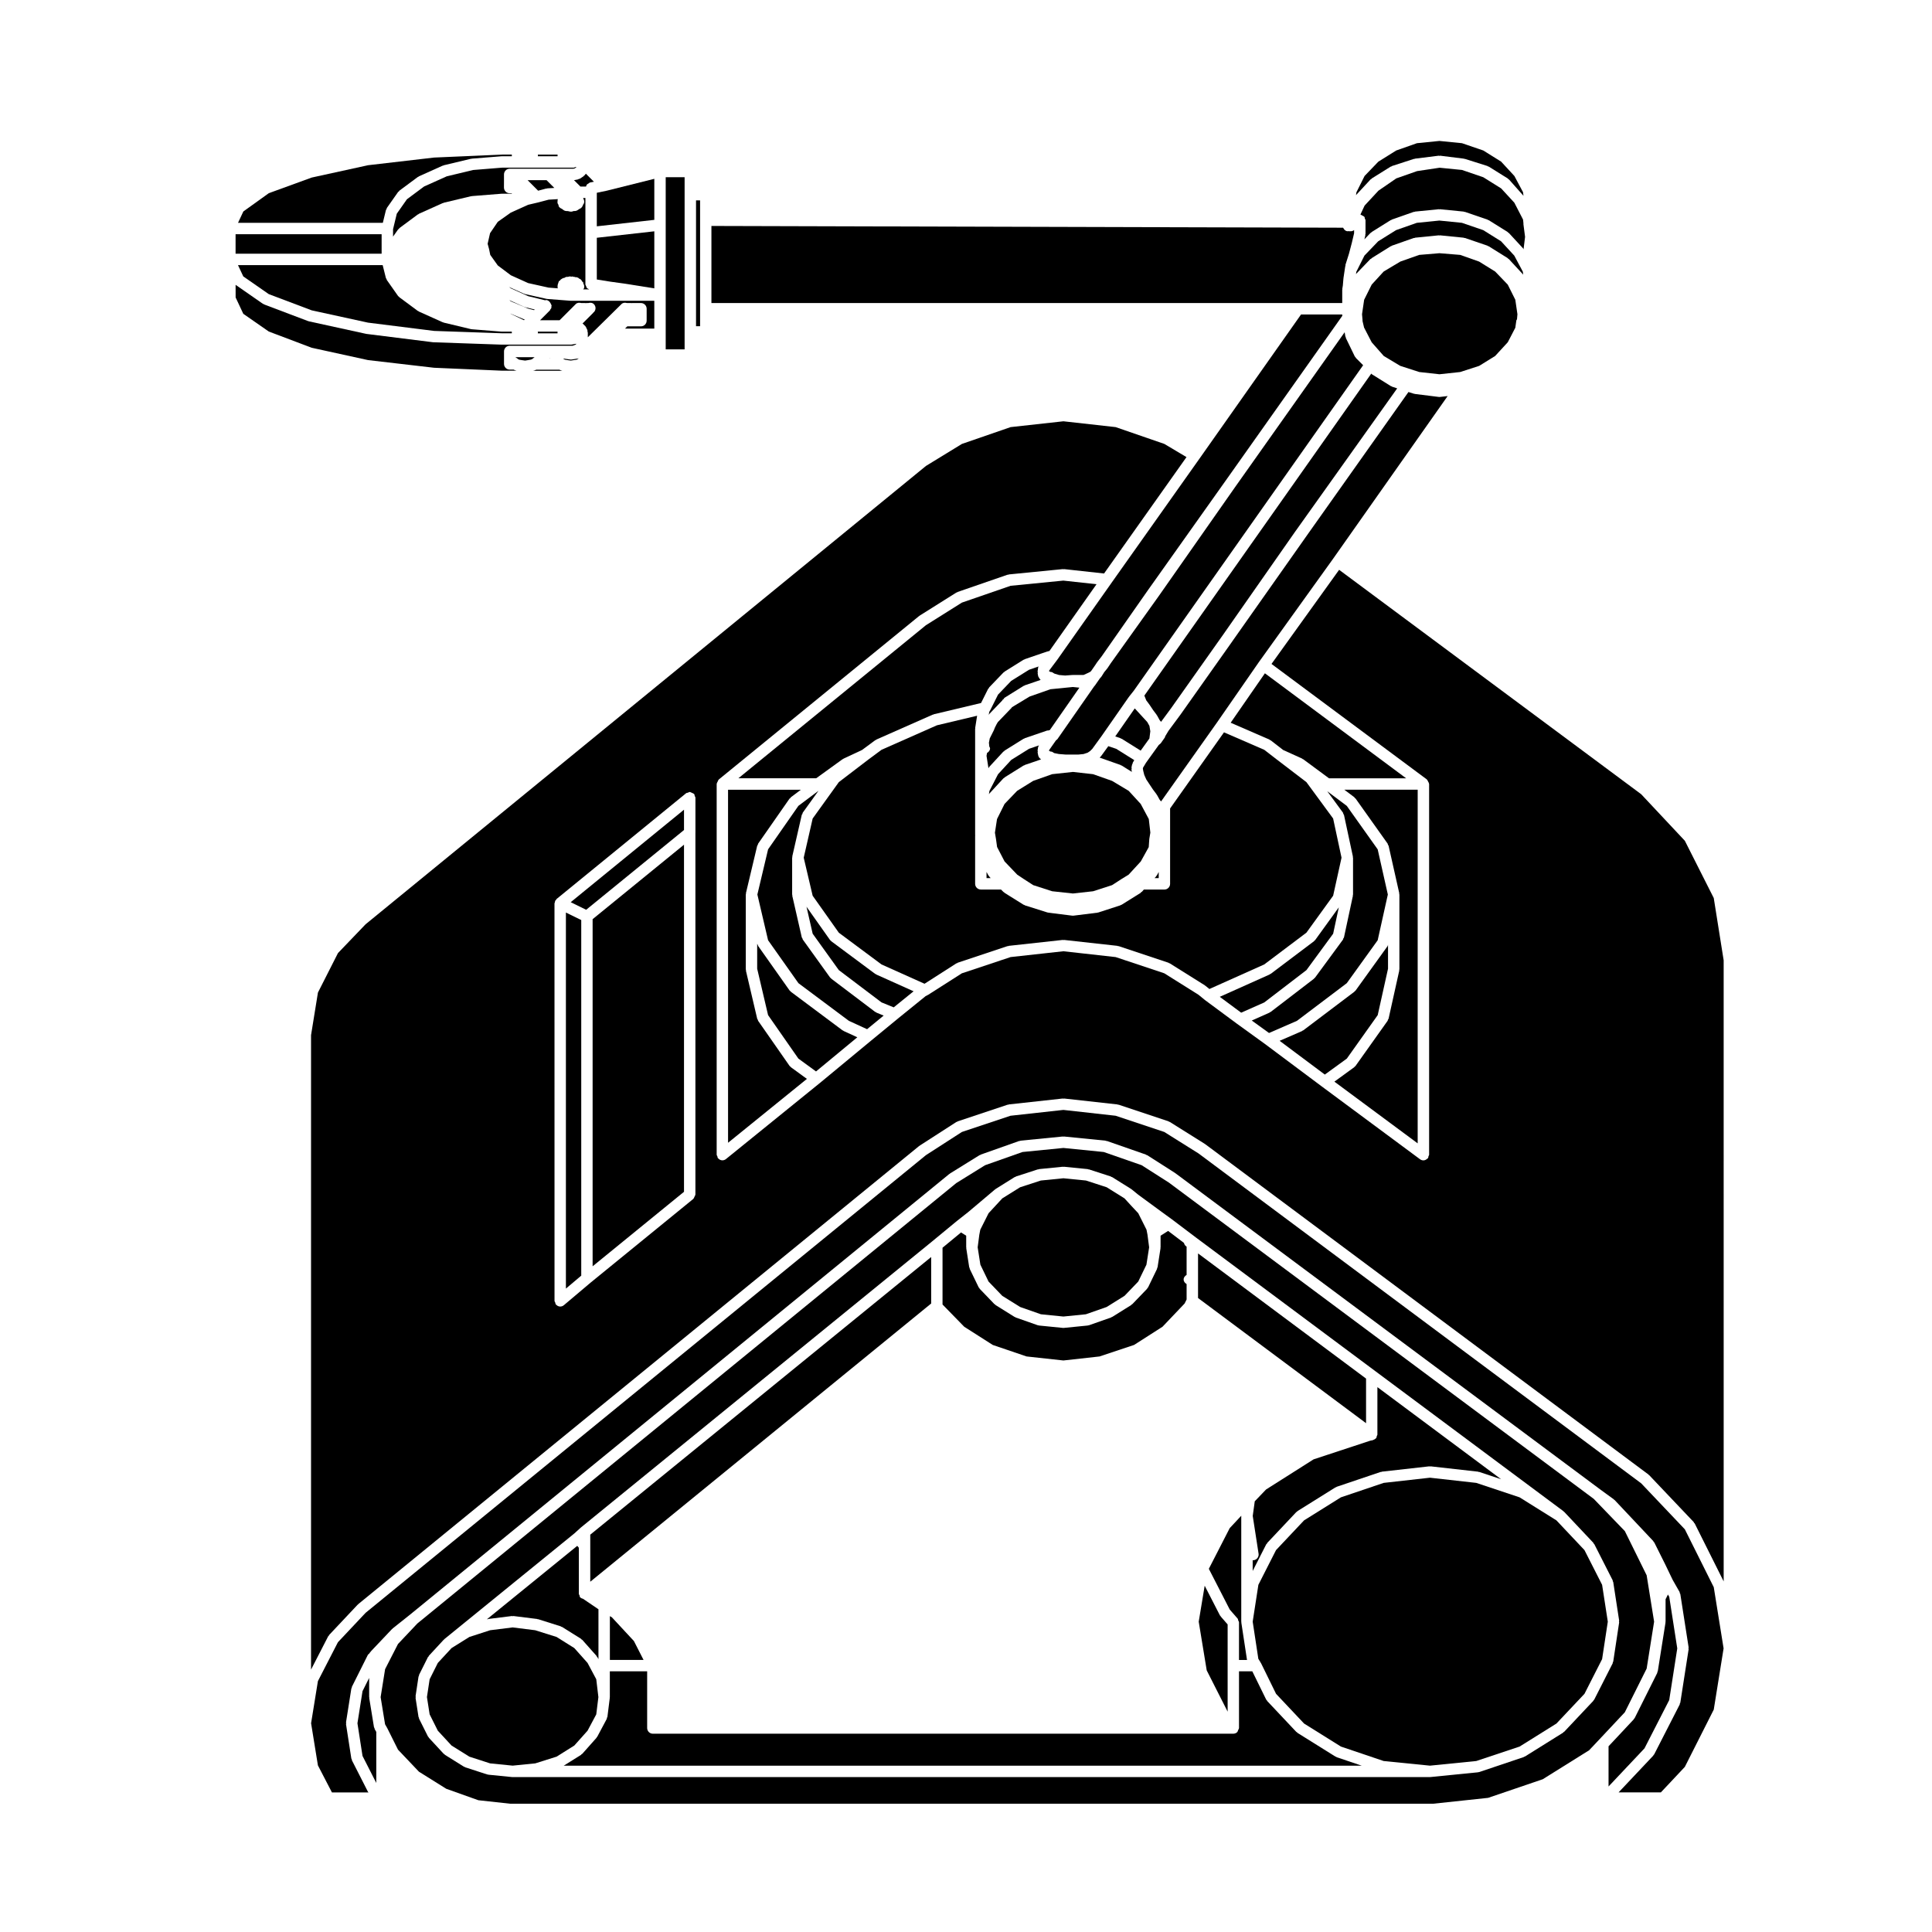
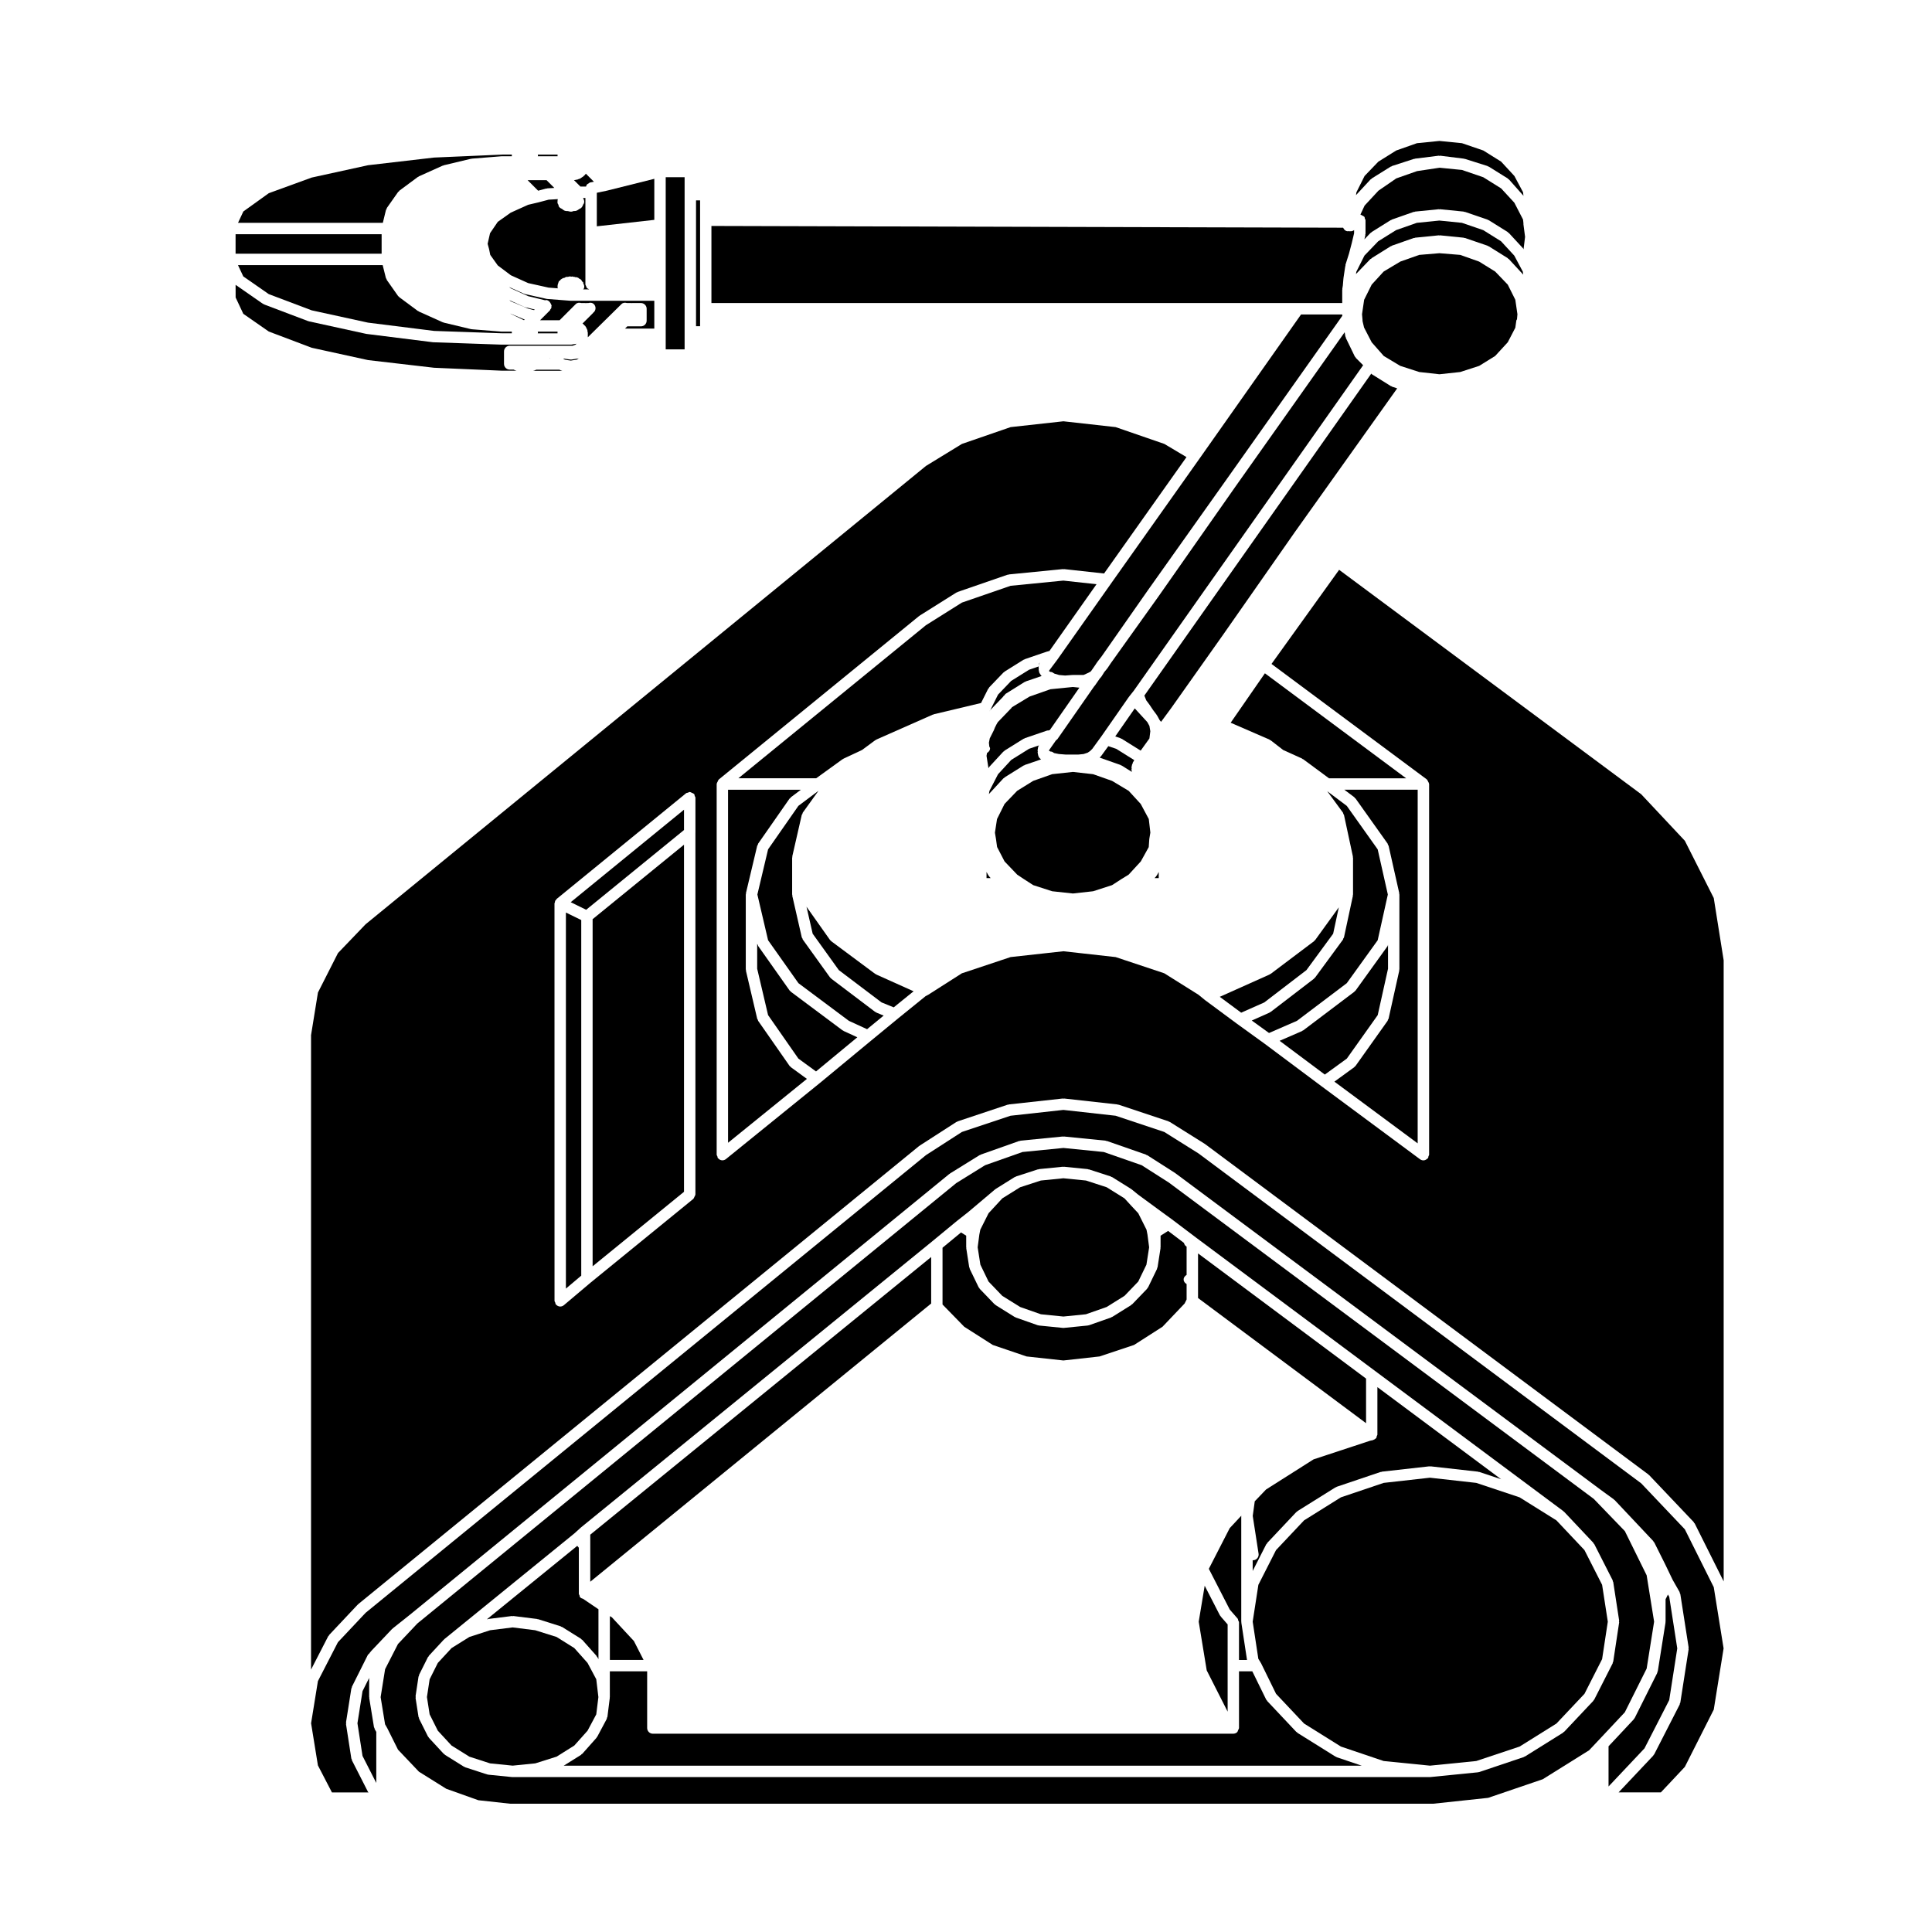
<svg xmlns="http://www.w3.org/2000/svg" fill="#000000" width="800px" height="800px" version="1.1" viewBox="144 144 512 512">
  <g>
    <path d="m428.33 348.57-5.492 0.594-5.023 1.773-4.262 2.644-3.336 3.473-1.996 4.004-0.555 3.613 0.277 1.652c0.004 0.012-0.004 0.016-0.004 0.023 0 0.012 0.012 0.016 0.012 0.023l0.289 2.098 1.98 3.82 3.359 3.512 1.727 1.152h0.004l2.508 1.621 5.019 1.621 5.5 0.594 5.352-0.594 5.019-1.621 2.508-1.621c0.004-0.004 0.016 0 0.02-0.004 0.004-0.004 0.004-0.012 0.012-0.016l1.863-1.148 3.211-3.492 2.106-3.797 0.137-2.019c0-0.039 0.02-0.07 0.023-0.105 0.004-0.016-0.016-0.031-0.012-0.039l0.281-1.684-0.414-3.594-2.141-3.996-3.184-3.473-4.414-2.644-5.027-1.773z" />
    <path d="m435.85 344.31c-0.031 0.047-0.082 0.059-0.109 0.102-0.016 0.02-0.012 0.051-0.023 0.07h-0.012c0 0.004 0 0.012-0.004 0.016l-0.281 0.281 5.543 1.949c0.059 0.02 0.082 0.09 0.125 0.117 0.059 0.023 0.117-0.004 0.172 0.031l2.691 1.684-0.105-0.629c-0.016-0.102 0.066-0.172 0.066-0.273 0-0.098-0.074-0.172-0.055-0.273l0.156-0.785c0.02-0.09 0.109-0.133 0.141-0.215 0.035-0.09-0.012-0.18 0.039-0.266l0.383-0.641-0.082-0.102-4.695-2.934-2.086-0.699z" />
-     <path d="m397.45 399.3c0.059-0.035 0.125-0.004 0.191-0.035 0.059-0.031 0.082-0.105 0.141-0.125l13.227-4.41c0.055-0.02 0.105 0.031 0.16 0.016 0.059-0.016 0.09-0.074 0.145-0.086l14.328-1.57c0.066 0 0.105 0.051 0.168 0.051 0.059 0 0.105-0.051 0.168-0.051l14.168 1.57c0.059 0.012 0.09 0.07 0.145 0.086 0.055 0.016 0.105-0.031 0.16-0.016l13.227 4.41c0.066 0.023 0.086 0.102 0.141 0.125 0.059 0.023 0.125-0.012 0.18 0.031l9.289 5.824c0.031 0.02 0.031 0.059 0.059 0.082 0.031 0.02 0.07 0.012 0.098 0.031l1.055 0.863 14.535-6.508 11.18-8.422 7.082-9.789 2.223-10.078-2.227-10.387-7.078-9.637-7.856-6.004h-0.004c0-0.004-0.004-0.004-0.004-0.004l-3.309-2.559-10.672-4.629-14.281 20.172v19.977c0 0.836-0.676 1.512-1.512 1.512h-5.441l-0.5 0.574c-0.055 0.059-0.137 0.039-0.195 0.09-0.066 0.059-0.07 0.156-0.145 0.207l-5.039 3.148c-0.074 0.051-0.152 0.039-0.23 0.07-0.047 0.02-0.059 0.074-0.105 0.09l-5.824 1.891c-0.082 0.031-0.156 0.023-0.238 0.039-0.016 0-0.023 0.02-0.047 0.023l-6.297 0.785c-0.059 0.004-0.117 0.012-0.188 0.012-0.07 0-0.125-0.004-0.188-0.012l-6.297-0.785c-0.02-0.004-0.023-0.02-0.039-0.023-0.082-0.012-0.152-0.012-0.227-0.035l-5.984-1.891c-0.051-0.016-0.07-0.074-0.109-0.098-0.074-0.031-0.16-0.02-0.238-0.07l-5.039-3.148c-0.055-0.031-0.055-0.105-0.105-0.145-0.051-0.035-0.117-0.02-0.16-0.066l-0.66-0.66-5.348-0.004c-0.836 0-1.512-0.676-1.512-1.512v-12.75c0-0.031 0.031-0.051 0.035-0.082-0.004-0.031-0.035-0.051-0.035-0.082v-6.906c0-0.012-0.004-0.012-0.004-0.02 0-0.012 0.004-0.012 0.004-0.02v-21.23c0-0.047 0.047-0.07 0.047-0.109 0.004-0.047-0.035-0.074-0.031-0.121l0.508-3.223-10.652 2.535-14.676 6.488-3.473 2.574-7.84 5.992-6.938 9.648-2.371 10.383 2.367 10.078 6.938 9.801 11.32 8.414 11.391 5.113z" />
    <path d="m432.22 322.39 0.734-0.367 0.215-0.215 0.984-1.414 0.629-0.945c0.016-0.02 0.039-0.02 0.051-0.035 0.016-0.016 0.004-0.039 0.02-0.055l1.062-1.371 12.43-17.773s0.004 0 0.004-0.004c0.004 0 0-0.004 0.004-0.004l20.777-29.281v-0.004l0.121-0.172c0.004-0.004 0.004-0.016 0.012-0.023 0 0 0.012 0 0.012-0.004l30.441-43.016v-0.367h-10.926l-26.949 38.25s-0.004 0-0.004 0.004l-23.297 32.895v0.004l-14.328 20.309-0.004 0.004c0 0.004-0.012 0.004-0.016 0.012-0.004 0.012 0 0.02-0.004 0.02l-2.133 2.84-0.035 0.25h0.012c0.145 0 0.242 0.109 0.371 0.152 0.137 0.039 0.277-0.016 0.402 0.059l0.629 0.379 1.238 0.367 1.598 0.137 1.934-0.145c0.023-0.004 0.039 0.02 0.066 0.02 0.02 0 0.035-0.023 0.055-0.023h2.82z" />
    <path d="m439.55 339.16 1.387 0.465c0.066 0.023 0.086 0.102 0.141 0.125 0.059 0.023 0.125-0.012 0.18 0.031l5.031 3.144 2.316-3.223 0.242-1.918-0.238-1.414-0.57-1.023-3.316-3.613z" />
    <path d="m447.27 328.35 0.5 1.25 0.832 1.113c0.012 0.012 0 0.031 0.012 0.039 0.012 0.016 0.031 0.016 0.039 0.031l0.906 1.359 0.938 1.25c0.023 0.031 0.012 0.074 0.031 0.105 0.02 0.031 0.066 0.031 0.082 0.066l0.035 0.055 0.004 0.012 0.68 1.23 0.363 0.434 2.664-3.613 13.695-19.355 19.363-27.699s0.012 0 0.012-0.004v-0.004l26.84-37.695-1.367-0.453c-0.047-0.02-0.059-0.07-0.105-0.09-0.07-0.035-0.152-0.023-0.223-0.07l-5.039-3.148c-0.066-0.039-0.066-0.117-0.121-0.168l-60.145 85.344z" />
    <path d="m450.61 375.94c-0.047 0.086-0.125 0.121-0.18 0.195-0.031 0.039-0.02 0.102-0.055 0.137l-0.418 0.438h1.117v-1.637z" />
    <path d="m487.71 414.53 13.199-9.977 8.191-11.375 2.691-12.121-2.691-11.965-8.188-11.523-5.176-3.883 4.18 5.699c0.07 0.098 0.031 0.207 0.074 0.312 0.051 0.105 0.16 0.152 0.18 0.273l2.363 11.023c0.016 0.059-0.035 0.105-0.031 0.168 0.012 0.055 0.066 0.09 0.066 0.145v9.766c0 0.059-0.055 0.098-0.066 0.145-0.004 0.066 0.047 0.105 0.031 0.168l-2.363 11.023c-0.023 0.133-0.137 0.207-0.195 0.316-0.039 0.086-0.004 0.18-0.059 0.262l-7.402 10.078c-0.07 0.09-0.16 0.125-0.242 0.203-0.035 0.023-0.023 0.074-0.059 0.105l-11.492 8.816c-0.059 0.039-0.133 0.031-0.191 0.066-0.051 0.023-0.059 0.098-0.109 0.109l-4.691 2.086 4.574 3.305z" />
    <path d="m390.77 483.07v-5.949l-90.344 73.582v12.473l90.344-73.734z" />
    <path d="m306.15 572.6-0.527-0.312v11.613h8.926l-2.559-5.012z" />
    <path d="m273.25 573.12c0.055-0.012 0.082-0.07 0.133-0.074l6.297-0.785c0.07-0.004 0.117 0.055 0.188 0.055 0.07 0 0.117-0.059 0.188-0.055l6.297 0.785c0.051 0.004 0.082 0.059 0.125 0.074 0.051 0.012 0.09-0.031 0.137-0.016l5.984 1.891c0.07 0.023 0.09 0.102 0.156 0.125 0.059 0.023 0.125-0.004 0.191 0.035l5.039 3.148c0.07 0.039 0.074 0.125 0.133 0.176 0.055 0.051 0.141 0.039 0.195 0.102l3.777 4.254c0.039 0.051 0.02 0.117 0.059 0.176 0.039 0.051 0.105 0.059 0.141 0.117l0.309 0.57v-13.227l-4.082-2.766c-0.266-0.086-0.523-0.156-0.711-0.359-0.02-0.023-0.051-0.016-0.07-0.035-0.117-0.141-0.09-0.324-0.145-0.492-0.059-0.16-0.191-0.289-0.191-0.465v-12.188l-0.418-0.5-23.941 19.461 0.055-0.02c0.062-0.02 0.102 0.023 0.156 0.012z" />
    <path d="m407.1 500.43 8.957 3.043 9.754 1.066 9.594-1.066 9.125-3.043 7.551-4.832 5.856-6.156 0.527-1.066v-4.09c-0.441-0.266-0.785-0.66-0.785-1.211s0.344-0.945 0.785-1.211v-7.496c-0.367-0.223-0.613-0.539-0.695-0.977l-4.203-3.184-2 1.266v3.102c0 0.047-0.047 0.07-0.047 0.109-0.004 0.047 0.035 0.074 0.031 0.121l-0.785 5.039c-0.016 0.086-0.102 0.133-0.121 0.211-0.023 0.074 0.02 0.141-0.016 0.211l-2.363 4.883c-0.047 0.102-0.141 0.145-0.207 0.23-0.039 0.051-0.02 0.109-0.059 0.156l-3.934 4.09c-0.051 0.051-0.121 0.035-0.176 0.074-0.051 0.047-0.055 0.121-0.109 0.156l-5.039 3.148c-0.066 0.039-0.137 0.031-0.203 0.059-0.047 0.02-0.055 0.074-0.102 0.09l-5.824 2.047c-0.105 0.035-0.207 0.039-0.309 0.055-0.02 0-0.031 0.02-0.051 0.023l-6.297 0.629c-0.051 0-0.098 0.004-0.145 0.004-0.055 0-0.102-0.004-0.145-0.004l-6.297-0.629c-0.02-0.004-0.031-0.023-0.051-0.023-0.102-0.016-0.203-0.02-0.309-0.055l-5.824-2.047c-0.047-0.016-0.055-0.07-0.102-0.09-0.066-0.031-0.137-0.02-0.203-0.059l-5.039-3.148c-0.059-0.035-0.066-0.109-0.109-0.156-0.055-0.039-0.125-0.023-0.176-0.074l-3.934-4.09c-0.039-0.047-0.02-0.105-0.059-0.156-0.066-0.086-0.16-0.133-0.207-0.23l-2.363-4.883c-0.035-0.07 0.012-0.137-0.016-0.211-0.023-0.082-0.105-0.125-0.121-0.211l-0.785-5.039c-0.004-0.051 0.035-0.082 0.031-0.121 0-0.047-0.047-0.07-0.047-0.109v-3.102l-1.367-0.863-4.906 4.051v8.398c0 0.012 0.004 0.012 0.004 0.02 0 0.012-0.004 0.012-0.004 0.02v6.606l5.754 5.898z" />
    <path d="m467.29 572.09-4.035-7.859-1.582 9.531 2.121 12.906 5.543 10.938v-23.113l-1.828-2.098c-0.035-0.035-0.016-0.09-0.047-0.125-0.051-0.066-0.133-0.102-0.172-0.18z" />
    <path d="m299.71 602.65 2.305-4.324 0.566-4.578-0.566-4.727-2.305-4.324-3.516-3.945-4.691-2.938-5.668-1.785-5.977-0.746-5.969 0.746-5.5 1.781-4.723 2.949-3.641 3.938-2.168 4.332-0.715 4.711 0.715 4.574 2.168 4.336 3.641 3.938 4.723 2.949 5.492 1.777 5.977 0.598 5.988-0.598 5.656-1.785 4.691-2.938z" />
    <path d="m474.47 583.9-1.508-9.914c-0.004-0.039 0.035-0.074 0.031-0.117 0-0.039-0.047-0.066-0.047-0.105v-28.023c0-0.035 0.035-0.059 0.035-0.09l-3.098 3.324-5.531 10.777 5.547 10.801 2.074 2.379c0.133 0.145 0.109 0.336 0.172 0.516 0.066 0.168 0.203 0.297 0.203 0.484v9.98h2.121z" />
    <path d="m301.05 479.58 24.219-19.742v-91.984l-24.219 19.738z" />
    <path d="m293.97 485.49 4.066-3.43v-94.238l-4.066-1.988z" />
    <path d="m590.5 612.24 7.664-15.176 2.606-16.223-2.606-16.219-7.664-15.34-11.566-12.184-117.3-87.414-9.082-5.699-12.902-4.301-13.844-1.543-14 1.543-12.891 4.301-9.523 6.137-148.5 121.29-7.336 7.793-5.305 10.309-1.809 11.168 1.809 11.168 3.715 7.16h9.703c-0.051-0.066-0.117-0.098-0.156-0.16l-4.254-8.348c-0.035-0.074 0.012-0.145-0.016-0.227-0.031-0.09-0.109-0.137-0.133-0.23l-1.414-9.129c-0.012-0.086 0.059-0.145 0.059-0.23 0-0.09-0.07-0.145-0.059-0.238l1.414-8.973c0.016-0.086 0.102-0.125 0.125-0.207 0.02-0.082-0.02-0.156 0.016-0.238l4.254-8.504c0.055-0.105 0.18-0.133 0.262-0.227 0.059-0.082 0.105-0.145 0.176-0.211l0.125-0.191c0.031-0.039 0.086-0.039 0.109-0.082 0.023-0.039 0.016-0.09 0.051-0.125l5.668-5.984c0.031-0.031 0.074-0.02 0.105-0.047 0.031-0.023 0.02-0.074 0.055-0.098l4.543-3.613h0.004l142.96-116.82c0.031-0.023 0.07-0.012 0.102-0.031 0.031-0.02 0.031-0.066 0.059-0.086l7.871-4.883c0.051-0.035 0.109-0.004 0.168-0.023 0.055-0.031 0.07-0.102 0.125-0.117l10.23-3.621c0.059-0.02 0.121 0.031 0.188 0.012 0.07-0.012 0.102-0.082 0.168-0.09l11.18-1.102c0.059 0 0.098 0.051 0.145 0.051 0.059 0 0.102-0.051 0.145-0.051l11.023 1.102c0.07 0.012 0.102 0.074 0.16 0.09 0.059 0.016 0.121-0.031 0.188-0.012l10.387 3.621c0.066 0.02 0.082 0.098 0.133 0.117 0.059 0.031 0.125 0 0.188 0.035l7.402 4.727c0.016 0.016 0.016 0.035 0.031 0.047 0.02 0.016 0.039 0.004 0.059 0.02l112.73 83.914 3.445 2.508c0.051 0.031 0.039 0.09 0.082 0.121 0.039 0.031 0.102 0.023 0.137 0.066l10.23 10.863c0.055 0.059 0.031 0.141 0.082 0.207 0.047 0.066 0.137 0.082 0.172 0.145l2.832 5.668c0.004 0.004 0 0.012 0 0.016 0.004 0.004 0.004 0.004 0.012 0.004l2.035 4.231 1.844 3.238c0.055 0.09 0.012 0.188 0.039 0.281 0.031 0.098 0.125 0.137 0.145 0.238l2.207 14.168c0.012 0.086-0.059 0.145-0.059 0.23 0 0.086 0.07 0.145 0.059 0.23l-2.207 14.168c-0.02 0.098-0.102 0.141-0.133 0.23-0.023 0.082 0.02 0.152-0.016 0.227l-6.769 13.227c-0.051 0.09-0.137 0.125-0.195 0.207-0.031 0.039-0.012 0.105-0.051 0.141l-9.184 9.734h11.203z" />
    <path d="m586.36 594.54 2.133-13.699-2.125-13.664-0.348-0.609-0.625 1.254v5.934c0 0.047-0.047 0.07-0.047 0.109-0.004 0.047 0.035 0.082 0.031 0.121l-2.047 12.906c-0.02 0.09-0.102 0.137-0.125 0.223-0.02 0.074 0.02 0.145-0.016 0.223l-5.984 11.965c-0.047 0.09-0.133 0.133-0.195 0.211-0.035 0.047-0.016 0.105-0.055 0.141l-6.676 7.125v10.656l9.523-10.098z" />
    <path d="m498.12 609.58c-0.074-0.031-0.145-0.02-0.215-0.066l-10.078-6.297c-0.066-0.039-0.066-0.117-0.121-0.168-0.051-0.039-0.125-0.023-0.176-0.082l-7.715-8.188c-0.039-0.039-0.02-0.102-0.055-0.145-0.066-0.082-0.152-0.121-0.203-0.215l-3.68-7.5h-3.527v15.02c0 0.012-0.012 0.016-0.012 0.023-0.004 0.203-0.141 0.363-0.23 0.551-0.082 0.172-0.09 0.367-0.227 0.504-0.012 0.004-0.004 0.02-0.012 0.023-0.297 0.277-0.664 0.406-1.031 0.406l-153.82 0.004c-0.836 0-1.512-0.676-1.512-1.512v-15.02h-9.891v6.832c0 0.035-0.035 0.055-0.035 0.09-0.004 0.039 0.031 0.059 0.023 0.102l-0.629 5.039c-0.016 0.105-0.105 0.168-0.141 0.266-0.031 0.09 0.02 0.176-0.023 0.258l-2.519 4.727c-0.039 0.074-0.109 0.105-0.16 0.168-0.031 0.039-0.012 0.098-0.039 0.125l-3.777 4.254c-0.051 0.059-0.137 0.039-0.191 0.09-0.066 0.051-0.066 0.145-0.137 0.188l-4.602 2.875 211.5-0.004-6.664-2.254c-0.051-0.023-0.062-0.074-0.102-0.094z" />
    <path d="m405.97 483.62 3.637 3.789 4.742 2.957 5.504 1.93 5.957 0.598 5.961-0.598 5.5-1.93 4.742-2.957 3.637-3.789 2.164-4.465 0.719-4.602-0.441-3.363-0.258-1.312-2.184-4.356-2.051-2.195-0.004-0.012h-0.004l-1.594-1.738-4.715-2.941-5.484-1.785-5.988-0.598-5.981 0.598-5.488 1.785-4.723 2.945-3.641 3.941-2.188 4.356-0.258 1.312-0.441 3.363 0.719 4.602z" />
    <path d="m556.47 600.76 7.43-7.879 4.676-9.199 1.508-9.922-1.508-9.766-4.676-9.199-7.43-7.879-9.766-6.106-11.48-3.828-12.273-1.375-12.27 1.375-11.324 3.828-9.766 6.102-7.43 7.879-4.676 9.199-1.508 9.766 1.496 9.848 0.621 0.996c0.02 0.023 0 0.055 0.016 0.086 0.016 0.02 0.055 0.023 0.066 0.051l3.996 8.148 7.422 7.871 9.766 6.102 11.324 3.828 12.273 1.23 12.273-1.23 11.48-3.828z" />
    <path d="m299.34 385.1 25.93-21.137v-5.387l-30.027 24.516z" />
    <path d="m538.37 620.45 14.48-4.934 12.281-7.672 2.539-2.691s0.004 0 0.004-0.004l6.922-7.379 5.785-11.574 1.977-12.438-1.977-12.289-5.777-11.707-8.242-8.543-112.59-83.816-7.215-4.606-10.051-3.5-10.691-1.074-10.844 1.074-9.91 3.5-7.648 4.742-142.8 116.7-5.141 5.441-3.414 6.672-1.184 7.402 1.176 7.203 0.492 0.867c0.012 0.012 0 0.031 0.012 0.039 0.012 0.016 0.031 0.02 0.035 0.031l2.887 5.785 5.543 5.836 7.25 4.535 8.504 3.031 8.414 0.922h244.64zm-15.418-5.504h-243.09c-0.055 0-0.102-0.004-0.145-0.004l-6.297-0.629c-0.02-0.004-0.023-0.02-0.039-0.023-0.102-0.012-0.188-0.016-0.281-0.047l-5.824-1.891c-0.047-0.016-0.059-0.07-0.105-0.09-0.082-0.031-0.156-0.02-0.23-0.07l-5.039-3.148c-0.066-0.039-0.07-0.125-0.121-0.176-0.059-0.039-0.137-0.023-0.188-0.082l-3.934-4.254c-0.035-0.039-0.02-0.102-0.051-0.137-0.059-0.082-0.145-0.117-0.191-0.207l-2.363-4.727c-0.035-0.074 0.004-0.145-0.016-0.223-0.031-0.086-0.105-0.133-0.125-0.223l-0.785-5.039c-0.012-0.09 0.059-0.145 0.059-0.238 0-0.082-0.07-0.141-0.059-0.227l0.785-5.195c0.016-0.086 0.102-0.125 0.125-0.207 0.02-0.082-0.023-0.16 0.016-0.246l2.363-4.727c0.035-0.07 0.121-0.082 0.172-0.145 0.039-0.059 0.02-0.141 0.07-0.195l3.934-4.254c0.031-0.031 0.074-0.02 0.105-0.051s0.023-0.074 0.055-0.102l34.461-28.016 1.691-1.535c0.012-0.012 0.031 0 0.039-0.012 0.012-0.012 0.012-0.031 0.02-0.039l93.352-76.035v-0.004l6.297-5.195c0.012-0.004 0.016 0 0.02-0.004 0.004-0.004 0-0.012 0.012-0.016l2.992-2.363 7.043-5.949c0.031-0.031 0.074-0.012 0.105-0.039 0.031-0.02 0.031-0.07 0.066-0.09l5.039-3.148c0.059-0.039 0.125-0.004 0.191-0.035 0.059-0.023 0.082-0.105 0.141-0.121l5.824-1.891c0.059-0.02 0.109 0.023 0.168 0.012 0.059-0.012 0.09-0.07 0.152-0.082l6.297-0.629c0.055 0 0.098 0.051 0.145 0.051 0.051 0 0.102-0.051 0.145-0.051l6.297 0.629c0.066 0.012 0.098 0.07 0.145 0.082 0.059 0.016 0.109-0.031 0.172-0.012l5.824 1.891c0.066 0.02 0.086 0.098 0.141 0.121 0.066 0.023 0.133-0.004 0.191 0.035l5.039 3.148c0.031 0.02 0.031 0.059 0.059 0.082 0.031 0.02 0.07 0.012 0.098 0.031l1.719 1.402 5.309 3.898 3.457 2.519c0.012 0 0.004 0.012 0.012 0.012 0.004 0.004 0.012 0 0.02 0.004l6.445 4.875 47.551 35.422 49.906 37.156c0.039 0.031 0.031 0.086 0.07 0.117s0.09 0.02 0.125 0.059l7.715 8.188c0.051 0.059 0.031 0.137 0.082 0.207 0.047 0.059 0.125 0.07 0.168 0.141l4.883 9.602c0.039 0.086-0.004 0.168 0.02 0.25 0.031 0.082 0.109 0.117 0.125 0.207l1.57 10.23c0.012 0.082-0.059 0.141-0.059 0.227 0 0.082 0.07 0.141 0.059 0.227l-1.57 10.387c-0.02 0.098-0.102 0.141-0.125 0.227-0.031 0.082 0.02 0.156-0.02 0.23l-4.883 9.602c-0.051 0.09-0.137 0.133-0.195 0.211-0.031 0.039-0.016 0.102-0.051 0.137l-7.715 8.188c-0.051 0.055-0.125 0.039-0.176 0.082-0.059 0.051-0.059 0.125-0.121 0.168l-10.078 6.297c-0.07 0.047-0.152 0.035-0.223 0.07-0.047 0.02-0.059 0.07-0.105 0.09l-11.805 3.973c-0.098 0.031-0.191 0.031-0.293 0.047-0.012 0.004-0.02 0.02-0.039 0.023l-12.594 1.258c-0.047 0-0.094 0.008-0.148 0.008z" />
    <path d="m470.14 335.53 10.273 4.465c0.07 0.031 0.082 0.105 0.137 0.137 0.059 0.039 0.133 0.012 0.188 0.055l3.324 2.574 5.031 2.281c0.055 0.031 0.066 0.098 0.109 0.121 0.047 0.023 0.109 0.004 0.156 0.039l6.848 5.059h20.441l-37.434-27.832z" />
    <path d="m421.68 316.65c0.047-0.016 0.066-0.066 0.109-0.07l0.316-0.055 12.484-17.699-8.797-0.961-13.977 1.379-12.902 4.453-9.539 5.996-49.695 40.559h20.617l7.008-5.066c0.047-0.035 0.102-0.004 0.145-0.035 0.039-0.031 0.051-0.09 0.102-0.105l4.902-2.297 3.5-2.59c0.051-0.035 0.109-0.016 0.168-0.047 0.051-0.031 0.059-0.102 0.117-0.121l14.957-6.609c0.051-0.02 0.102 0.016 0.141-0.004 0.051-0.016 0.066-0.07 0.117-0.086l12.535-2.988 1.891-3.777c0.039-0.074 0.133-0.09 0.18-0.152 0.047-0.066 0.023-0.152 0.082-0.211l3.777-3.934c0.051-0.051 0.121-0.039 0.176-0.082 0.051-0.047 0.055-0.121 0.109-0.156l5.039-3.148c0.055-0.039 0.121-0.004 0.176-0.031 0.059-0.031 0.074-0.102 0.133-0.117l5.984-2.047c0.059-0.02 0.102 0.02 0.145 0.004z" />
-     <path d="m419.26 320.62-2.551 0.871-4.742 2.961-3.477 3.629-2.106 4.211c-0.016 0.023-0.047 0.035-0.059 0.059-0.016 0.023-0.016 0.051-0.035 0.07v0.031l-0.133 0.195-0.133 0.84c0.012-0.016 0.023-0.016 0.035-0.031 0.047-0.066 0.023-0.152 0.086-0.211l3.465-3.613 0.055-0.117c0.066-0.125 0.215-0.168 0.312-0.266 0.098-0.105 0.109-0.258 0.238-0.332l5.039-3.148c0.055-0.039 0.121-0.004 0.176-0.031 0.059-0.031 0.074-0.102 0.133-0.117l4.231-1.445c-0.188-0.125-0.289-0.312-0.402-0.504-0.07-0.117-0.16-0.203-0.195-0.332-0.012-0.035-0.051-0.051-0.055-0.09l-0.156-0.785c-0.02-0.09 0.055-0.168 0.051-0.258-0.004-0.09-0.082-0.156-0.066-0.258l0.156-1.102c0.012-0.098 0.105-0.137 0.133-0.227z" />
+     <path d="m419.26 320.62-2.551 0.871-4.742 2.961-3.477 3.629-2.106 4.211c-0.016 0.023-0.047 0.035-0.059 0.059-0.016 0.023-0.016 0.051-0.035 0.07v0.031c0.012-0.016 0.023-0.016 0.035-0.031 0.047-0.066 0.023-0.152 0.086-0.211l3.465-3.613 0.055-0.117c0.066-0.125 0.215-0.168 0.312-0.266 0.098-0.105 0.109-0.258 0.238-0.332l5.039-3.148c0.055-0.039 0.121-0.004 0.176-0.031 0.059-0.031 0.074-0.102 0.133-0.117l4.231-1.445c-0.188-0.125-0.289-0.312-0.402-0.504-0.07-0.117-0.16-0.203-0.195-0.332-0.012-0.035-0.051-0.051-0.055-0.09l-0.156-0.785c-0.02-0.09 0.055-0.168 0.051-0.258-0.004-0.09-0.082-0.156-0.066-0.258l0.156-1.102c0.012-0.098 0.105-0.137 0.133-0.227z" />
    <path d="m419.31 341.63c0.012-0.031 0.004-0.066 0.02-0.09l-2.621 0.898-4.727 2.953-3.496 3.793-2.277 4.414-0.152 0.953c0.039-0.055 0.02-0.133 0.07-0.18l3.777-4.09c0.055-0.059 0.133-0.047 0.188-0.09 0.059-0.051 0.059-0.125 0.121-0.168l5.039-3.148c0.055-0.039 0.121-0.004 0.176-0.031 0.055-0.031 0.074-0.102 0.133-0.117l4.336-1.484-0.117-0.082c-0.02-0.016-0.02-0.047-0.039-0.059-0.293-0.207-0.516-0.504-0.59-0.883 0-0.012-0.012-0.016-0.016-0.023l-0.156-0.785c-0.02-0.102 0.055-0.176 0.055-0.273 0-0.102-0.082-0.172-0.066-0.273l0.156-0.945c0.027-0.125 0.137-0.18 0.188-0.289z" />
    <path d="m479.04 409.66 11.18-8.57 7.078-9.645 1.5-6.988-6.262 8.66c-0.066 0.098-0.168 0.137-0.25 0.211-0.031 0.035-0.031 0.086-0.066 0.109l-11.492 8.66c-0.055 0.039-0.125 0.031-0.191 0.059-0.047 0.031-0.051 0.09-0.102 0.105l-13.184 5.906 5.672 4.203z" />
    <path d="m405.44 375.07v1.637h1.094l-0.422-0.473c-0.035-0.035-0.016-0.09-0.047-0.125-0.051-0.066-0.121-0.102-0.16-0.172z" />
    <path d="m519.71 353.28h-19.457l2.664 2c0.07 0.051 0.07 0.145 0.125 0.207 0.055 0.059 0.145 0.059 0.195 0.125l8.504 11.965c0.07 0.09 0.031 0.195 0.07 0.297 0.047 0.102 0.145 0.141 0.176 0.246l2.832 12.594c0.012 0.066-0.039 0.109-0.031 0.176 0.004 0.059 0.066 0.098 0.066 0.156v19.84c0 0.059-0.055 0.102-0.066 0.156-0.012 0.055 0.047 0.105 0.031 0.168l-2.832 12.75c-0.031 0.125-0.133 0.191-0.188 0.301-0.039 0.086 0 0.172-0.059 0.25l-8.504 11.965c-0.07 0.105-0.18 0.156-0.277 0.238-0.035 0.031-0.031 0.086-0.07 0.105l-5.262 3.828 22.07 16.355 0.004-93.723z" />
    <path d="m500.92 424.54 8.188-11.523 2.731-12.293v-6.344c-0.012 0.02-0.023 0.039-0.035 0.059-0.039 0.082-0.012 0.176-0.059 0.258l-8.504 11.809c-0.07 0.098-0.172 0.137-0.258 0.215-0.035 0.031-0.031 0.082-0.066 0.105l-13.543 10.23c-0.059 0.047-0.133 0.031-0.191 0.066-0.051 0.031-0.059 0.098-0.117 0.117l-5.953 2.586 11.977 8.949z" />
    <path d="m422.19 337.51 7.856-11.27-1.723-0.18-5.949 0.594-5.527 1.941-4.695 2.84c-0.031 0.039-0.02 0.098-0.051 0.125l-3.664 3.809-0.348 0.59-0.297 0.59-0.16 0.324-0.039 0.145c-0.02 0.07-0.082 0.102-0.105 0.156-0.016 0.051 0.016 0.105-0.012 0.156l-1.176 2.344-0.227 1.148 0.105 1.023c0.066 0.16 0.195 0.293 0.195 0.48 0 0.555-0.348 0.953-0.797 1.215l-0.137 0.762 0.508 3.254c0.023-0.039 0.07-0.051 0.102-0.082 0.039-0.066 0.02-0.141 0.07-0.195l3.777-4.09c0.055-0.059 0.133-0.047 0.188-0.09 0.059-0.051 0.059-0.125 0.121-0.168l5.039-3.148c0.055-0.039 0.121-0.004 0.176-0.031 0.059-0.031 0.074-0.102 0.133-0.117l5.984-2.047c0.09-0.035 0.168 0.031 0.258 0.012 0.09-0.012 0.145-0.098 0.238-0.098l0.156-0.004z" />
    <path d="m240.07 592.18-1.344 8.504 1.344 8.656 3.648 7.16v-13.527l-0.43-0.754c-0.051-0.082-0.004-0.16-0.035-0.246-0.035-0.098-0.133-0.152-0.145-0.258l-1.258-7.715c-0.004-0.051 0.035-0.082 0.031-0.125-0.004-0.047-0.051-0.07-0.051-0.117v-5.09z" />
    <path d="m479.52 538.73-2.996 3.129-0.535 3.875 1.547 10.012c0.125 0.82-0.441 1.594-1.27 1.723-0.074 0.012-0.152 0.016-0.227 0.016-0.023 0-0.039-0.023-0.066-0.023v2.863l3.598-7.078c0.039-0.074 0.121-0.086 0.168-0.141 0.051-0.07 0.031-0.145 0.082-0.207l7.715-8.188c0.051-0.055 0.125-0.039 0.18-0.086 0.055-0.047 0.055-0.121 0.117-0.16l10.078-6.297c0.055-0.039 0.121-0.004 0.18-0.031 0.055-0.031 0.074-0.102 0.137-0.121l11.648-3.934c0.055-0.02 0.105 0.023 0.16 0.016 0.059-0.02 0.09-0.082 0.152-0.09l12.594-1.414c0.059-0.004 0.105 0.051 0.168 0.051 0.066 0 0.105-0.055 0.168-0.051l12.594 1.414c0.059 0.012 0.09 0.07 0.145 0.086 0.059 0.012 0.105-0.031 0.16-0.016l5.801 1.941-32.793-24.414v12.574c0 0.156-0.121 0.262-0.168 0.402-0.051 0.156-0.023 0.324-0.121 0.457-0.004 0.016 0 0.031-0.012 0.047-0.031 0.039-0.082 0.059-0.109 0.098-0.047 0.051-0.09 0.074-0.137 0.109-0.172 0.145-0.359 0.258-0.574 0.312-0.039 0.012-0.051 0.055-0.09 0.059l-0.699 0.141-15 4.941z" />
    <path d="m506.02 509.34-44.527-33.172v11.82l44.527 33.172z" />
    <path d="m386.11 406.7-9.879-4.438c-0.051-0.02-0.059-0.082-0.102-0.105-0.059-0.031-0.125-0.016-0.188-0.059l-11.648-8.66c-0.035-0.023-0.031-0.082-0.066-0.105-0.09-0.082-0.191-0.125-0.266-0.227l-6.231-8.812 1.633 7.144 6.926 9.645 11.316 8.559 3.238 1.32z" />
    <path d="m371.2 418.89-3.641-1.672c-0.051-0.023-0.055-0.082-0.102-0.105-0.059-0.031-0.121-0.02-0.176-0.059l-13.699-10.23c-0.039-0.031-0.031-0.082-0.066-0.105-0.09-0.082-0.191-0.125-0.266-0.227l-8.344-11.809c-0.055-0.082-0.016-0.168-0.055-0.246-0.051-0.105-0.156-0.168-0.18-0.289l-0.012-0.039v6.606l2.887 12.297 8.031 11.523 4.676 3.41z" />
    <path d="m336.95 446.84 20.887-16.922-4.238-3.09c-0.035-0.031-0.035-0.082-0.066-0.105-0.102-0.086-0.211-0.137-0.289-0.246l-8.344-11.965c-0.051-0.074-0.016-0.16-0.051-0.242-0.055-0.105-0.156-0.16-0.18-0.281l-2.992-12.75c-0.016-0.066 0.035-0.117 0.031-0.176-0.004-0.066-0.07-0.105-0.07-0.168v-19.84c0-0.066 0.066-0.105 0.07-0.168 0.004-0.059-0.047-0.117-0.031-0.18l2.992-12.594c0.023-0.105 0.125-0.141 0.172-0.23 0.039-0.098 0-0.195 0.059-0.289l8.344-11.965c0.051-0.07 0.145-0.07 0.207-0.125 0.059-0.07 0.055-0.16 0.125-0.215l2.664-2h-19.301l0.004 93.551z" />
    <path d="m378.18 413.14-1.898-0.777c-0.059-0.02-0.07-0.09-0.121-0.117-0.07-0.039-0.152-0.023-0.223-0.074l-11.648-8.816c-0.035-0.023-0.031-0.082-0.059-0.105-0.09-0.074-0.188-0.121-0.258-0.211l-7.246-10.078c-0.051-0.082-0.02-0.168-0.059-0.25-0.051-0.105-0.156-0.172-0.188-0.301l-2.519-11.023c-0.012-0.059 0.039-0.105 0.031-0.176-0.004-0.059-0.066-0.098-0.066-0.156v-9.766c0-0.066 0.059-0.102 0.066-0.156 0.012-0.07-0.039-0.117-0.031-0.176l2.519-11.023c0.031-0.105 0.133-0.152 0.176-0.246 0.047-0.102 0.012-0.211 0.07-0.309l4.18-5.812-5.32 3.988-8.035 11.523-2.84 11.977 2.836 12.113 8.047 11.383 13.371 9.984 4.82 2.211z" />
    <path d="m298.55 220.67c0 0.004 0.004 0.012 0 0.016h1.582c-0.051-0.02-0.086-0.055-0.133-0.086-0.172-0.09-0.336-0.137-0.465-0.289-0.137-0.156-0.16-0.336-0.227-0.527-0.051-0.145-0.172-0.258-0.172-0.422v-13.699l0.004-9.191h-0.586c0.016 0.039 0 0.086 0.012 0.125 0.258 0.43 0.371 0.922 0.133 1.402-0.035 0.059-0.105 0.102-0.145 0.156-0.016 0.051 0.016 0.105-0.012 0.156-0.016 0.031-0.059 0.051-0.082 0.086-0.117 0.379-0.367 0.715-0.75 0.906-0.039 0.02-0.09 0.016-0.133 0.031-0.016 0.004-0.012 0.023-0.023 0.035l-0.473 0.312c-0.258 0.168-0.543 0.25-0.836 0.25h-0.23l-0.242 0.086c-0.156 0.051-0.316 0.082-0.48 0.082-0.117 0-0.246-0.02-0.363-0.051l-0.453-0.109h-0.289c-0.418 0-0.797-0.172-1.066-0.441l-0.059-0.059-0.137-0.047c-0.047-0.02-0.055-0.07-0.098-0.086-0.324-0.133-0.609-0.336-0.781-0.676-0.047-0.098-0.004-0.207-0.031-0.309-0.121-0.215-0.289-0.422-0.289-0.691 0-0.074 0.035-0.141 0.047-0.215-0.004-0.039-0.047-0.059-0.047-0.102 0-0.074 0.035-0.141 0.047-0.215-0.012-0.117 0.031-0.207 0.051-0.324l-2.434 0.145-2.848 0.75c-0.012 0.004-0.02 0.004-0.031 0.004 0 0-0.004 0.004-0.012 0.004l-2.527 0.594-4.625 2.086-3.43 2.43-2.051 3.012-0.641 2.812 0.371 1.367c0.012 0.02-0.012 0.039-0.004 0.059 0.004 0.016 0.023 0.023 0.031 0.047l0.297 1.473 1.996 2.793 3.465 2.602 4.586 2.07 5.402 1.199 2.481 0.191c-0.02-0.102-0.109-0.16-0.109-0.266 0-0.074 0.035-0.141 0.047-0.215-0.004-0.039-0.047-0.059-0.047-0.102 0-0.074 0.035-0.141 0.047-0.215-0.012-0.133 0.047-0.242 0.07-0.371 0.012-0.02 0.016-0.031 0.02-0.051 0.012-0.047 0.039-0.082 0.055-0.125 0 0 0.004-0.004 0.004-0.012 0.07-0.207 0.086-0.438 0.25-0.605 0.055-0.059 0.152-0.047 0.223-0.098 0.07-0.082 0.074-0.191 0.168-0.258l0.473-0.312c0.031-0.02 0.066 0 0.098-0.02 0.035-0.016 0.035-0.059 0.066-0.074 0.098-0.047 0.207-0.004 0.309-0.031 0.215-0.121 0.422-0.289 0.691-0.289h0.289l0.453-0.109c0.145-0.039 0.277 0.055 0.422 0.059 0.141 0.012 0.277-0.074 0.418-0.031l0.242 0.086h0.227c0.09 0 0.141 0.082 0.227 0.098 0.09 0.012 0.168-0.047 0.25-0.02l0.473 0.156c0.121 0.047 0.16 0.168 0.273 0.238 0.102 0.059 0.23 0.047 0.316 0.133l0.312 0.312c0.074 0.074 0.066 0.18 0.109 0.273 0.105 0.105 0.262 0.137 0.328 0.277 0.039 0.086 0 0.18 0.023 0.273 0.258 0.43 0.371 0.922 0.133 1.402-0.043 0.055-0.117 0.098-0.16 0.152z" />
-     <path d="m317.4 205.3-15.238 1.711v11.059l3.609 0.578 3.434 0.473 0.004 0.012 0.02-0.012 8.172 1.297z" />
    <path d="m301.39 192.16-2.141-2.141-0.172 0.262c-0.098 0.137-0.227 0.215-0.348 0.312-0.035 0.031-0.035 0.082-0.074 0.105l-0.473 0.324-0.473 0.312c-0.117 0.082-0.25 0.07-0.379 0.109-0.066 0.023-0.098 0.098-0.16 0.105l-0.785 0.156c-0.09 0.02-0.18 0.023-0.273 0.031l1.703 1.703h1.496c0.055-0.191 0.09-0.359 0.211-0.516 0.125-0.152 0.289-0.223 0.465-0.312 0.133-0.074 0.207-0.211 0.363-0.242z" />
    <path d="m285.54 226.19 0.168-0.168-2.578-0.629c-0.031-0.004-0.039-0.039-0.07-0.047-0.066-0.02-0.133-0.016-0.195-0.047l-3.894-1.762 0.406 0.324 4.594 1.93z" />
    <path d="m288.77 193.96c0.055-0.016 0.102 0.031 0.152 0.02 0.055-0.004 0.086-0.066 0.141-0.066l1.844-0.109-0.777-0.773-1.289-1.289h-5.019l2.793 2.793z" />
-     <path d="m269.41 189.05-7.012 1.676-6.012 2.699-4.547 3.383-2.684 3.82-0.992 4.109v1.965l1.352-1.914c0.055-0.074 0.145-0.074 0.211-0.133 0.059-0.059 0.051-0.156 0.121-0.207l4.883-3.621c0.051-0.039 0.109-0.016 0.16-0.047 0.055-0.031 0.059-0.102 0.117-0.121l6.297-2.832c0.051-0.02 0.102 0.012 0.145-0.004 0.047-0.016 0.07-0.074 0.117-0.09l7.238-1.73c0.051-0.012 0.086 0.023 0.125 0.02 0.039-0.004 0.059-0.055 0.105-0.055l7.871-0.629c0.02 0 0.039 0.02 0.059 0.02 0.02 0 0.039-0.023 0.059-0.023h2.676l-0.133-0.125h-0.5c-0.836 0-1.512-0.676-1.512-1.512l0.008-1.895v-1.578c0-0.836 0.676-1.512 1.512-1.512h16.855l0.344-0.07 0.227-0.152 0.215-0.145 0.039-0.051 0.004-0.023h-0.309c-0.133 0.039-0.23 0.156-0.379 0.156h-18.988z" />
    <path d="m283.07 228.66c-0.059-0.016-0.117-0.012-0.172-0.031l-3.656-1.535 0.121 0.09 3.5 1.676z" />
    <path d="m317.4 191.39-12.605 3.148-0.051 0.012h-0.008l-2.574 0.539v8.887l15.238-1.711z" />
    <path d="m277.1 184.97-18.066 0.785-17.492 2.031-14.938 3.269-11.367 4.141-6.75 4.848-1.406 3.004h38.375l0.828-3.41c0.02-0.102 0.121-0.137 0.168-0.23 0.039-0.098 0-0.203 0.066-0.289l2.992-4.254c0.055-0.074 0.145-0.074 0.211-0.133 0.059-0.059 0.051-0.156 0.121-0.207l4.883-3.621c0.051-0.039 0.109-0.016 0.16-0.047 0.055-0.031 0.059-0.102 0.117-0.121l6.297-2.832c0.051-0.02 0.102 0.012 0.145-0.004 0.047-0.016 0.07-0.074 0.117-0.09l7.246-1.734c0.051-0.012 0.086 0.023 0.125 0.02 0.039-0.004 0.059-0.055 0.105-0.055l7.871-0.629c0.031-0.004 0.059 0.012 0.09 0.012 0.012 0 0.02-0.016 0.031-0.016h2.602c0.004-0.047 0.02-0.086 0.031-0.121-0.004-0.039-0.047-0.059-0.047-0.102 0-0.082 0.035-0.145 0.047-0.223l-2.562 0.004z" />
    <path d="m206.43 222.8 2.047 4.363 6.758 4.699 11.383 4.301 14.922 3.266 17.492 2.031 18.07 0.781h3.758c-0.031-0.004-0.047-0.047-0.082-0.051-0.105-0.023-0.227-0.023-0.332-0.082l-0.312-0.156h-1.055c-0.836 0-1.512-0.676-1.512-1.512v-3.305c0-0.836 0.676-1.512 1.512-1.512h16.711l0.52-0.207c0.016-0.004 0.031 0.004 0.051 0 0.016-0.004 0.02-0.023 0.035-0.035l0.137-0.047 0.23-0.23 0.004-0.012-0.16 0.039c-0.117 0.031-0.246 0.051-0.363 0.051 0 0-0.004-0.004-0.012-0.004l-0.641 0.125c-0.102 0.023-0.195 0.035-0.297 0.035-0.004 0-0.012-0.004-0.012-0.004h-18.254-0.051l-18.105-0.629c-0.004 0-0.012-0.004-0.012-0.004-0.039 0-0.086 0-0.125-0.004l-17.633-2.207c-0.012 0-0.012-0.012-0.02-0.016-0.039 0-0.082 0-0.117-0.012l-15.113-3.305c-0.02-0.004-0.02-0.023-0.039-0.031-0.059-0.016-0.117-0.012-0.168-0.031l-11.648-4.41c-0.055-0.02-0.07-0.086-0.117-0.105-0.07-0.035-0.145-0.02-0.215-0.07l-7.231-5.027 0.008 3.316z" />
    <path d="m291.75 185.41c0.004-0.047 0.02-0.086 0.031-0.121-0.004-0.039-0.047-0.059-0.047-0.102 0-0.074 0.035-0.141 0.047-0.215 0 0-0.004 0-0.004-0.004h-5.219c-0.004 0.047-0.02 0.086-0.031 0.121 0.004 0.039 0.047 0.059 0.047 0.102 0 0.082-0.035 0.145-0.047 0.223z" />
    <path d="m206.43 206.07h38.703v5.164h-38.703z" />
    <path d="m320.42 222.2v14.387h5.008v-45.625h-5.008z" />
    <path d="m507.39 212.57c0.055-0.051 0.055-0.121 0.109-0.156l5.039-3.148c0.055-0.035 0.109-0.004 0.172-0.031 0.055-0.031 0.07-0.102 0.125-0.117l5.824-2.047c0.066-0.02 0.121 0.023 0.188 0.012 0.066-0.012 0.102-0.082 0.168-0.09l6.297-0.629c0.055 0 0.098 0.051 0.145 0.051 0.051 0 0.098-0.051 0.145-0.051l6.297 0.629c0.07 0.012 0.102 0.074 0.16 0.09 0.066 0.012 0.117-0.035 0.18-0.012l5.984 2.047c0.059 0.02 0.074 0.09 0.125 0.117 0.059 0.023 0.125-0.012 0.18 0.031l5.039 3.148c0.066 0.039 0.066 0.117 0.121 0.168 0.055 0.047 0.137 0.031 0.188 0.09l3.777 4.09c0.012 0.012 0.004 0.039 0.02 0.051l-0.105-0.816-2.266-4.254-3.508-3.805-4.727-2.953-5.648-1.934-5.977-0.598-5.961 0.598-5.508 1.934-4.734 2.957-3.648 3.793-2.152 4.301-0.09 0.59 3.836-3.988c0.082-0.039 0.164-0.023 0.207-0.066z" />
    <path d="m545.33 190.64-3.512-3.805-4.727-2.953-5.648-1.934-5.977-0.598-5.961 0.598-5.496 1.938-4.734 2.957-3.648 3.793-2.156 4.312-0.117 0.766 3.848-4.152c0.055-0.059 0.133-0.039 0.188-0.09 0.059-0.051 0.059-0.125 0.121-0.168l5.039-3.148c0.059-0.039 0.125-0.004 0.191-0.035 0.059-0.023 0.082-0.105 0.141-0.121l5.824-1.891c0.055-0.02 0.098 0.02 0.145 0.012 0.051-0.012 0.082-0.07 0.133-0.074l6.297-0.785c0.07-0.004 0.117 0.055 0.188 0.055s0.117-0.059 0.188-0.055l6.297 0.785c0.051 0.004 0.082 0.059 0.125 0.074 0.051 0.012 0.09-0.031 0.137-0.016l5.984 1.891c0.07 0.023 0.09 0.102 0.156 0.125 0.059 0.023 0.133-0.004 0.191 0.035l5.039 3.148c0.07 0.039 0.074 0.125 0.133 0.176 0.055 0.051 0.141 0.039 0.195 0.102l3.777 4.254c0.035 0.039 0.016 0.102 0.051 0.137l-0.117-1.027z" />
    <path d="m547.74 203.29-0.07-0.699-0.051-0.414-2.301-4.457-3.5-3.793-4.727-2.953-5.648-1.934-5.93-0.59-5.981 0.898-5.508 1.934-4.727 3.254-3.664 3.949-1.113 2.387c0.176 0.02 0.309 0.156 0.473 0.238 0.176 0.09 0.352 0.137 0.484 0.289 0.023 0.031 0.074 0.02 0.102 0.059 0.105 0.137 0.07 0.312 0.117 0.473 0.055 0.152 0.18 0.266 0.18 0.434v3.621c0 0.066-0.066 0.105-0.07 0.168-0.004 0.059 0.047 0.117 0.031 0.176l-0.258 1.094 1.629-1.699c0.051-0.051 0.125-0.035 0.176-0.074 0.055-0.051 0.055-0.121 0.109-0.156l5.039-3.148c0.055-0.035 0.109-0.004 0.172-0.031 0.051-0.031 0.07-0.102 0.125-0.117l5.824-2.047c0.066-0.02 0.121 0.023 0.188 0.012 0.066-0.016 0.102-0.082 0.168-0.09l6.297-0.629c0.055 0 0.098 0.051 0.145 0.051 0.051 0 0.098-0.051 0.145-0.051l6.297 0.629c0.07 0.012 0.102 0.074 0.16 0.09 0.066 0.012 0.117-0.035 0.18-0.012l5.984 2.047c0.059 0.02 0.074 0.09 0.133 0.117 0.055 0.023 0.121-0.012 0.176 0.031l5.039 3.148c0.066 0.039 0.066 0.117 0.121 0.168 0.055 0.047 0.137 0.031 0.188 0.09l3.777 4.09c0.051 0.051 0.031 0.125 0.07 0.188 0.012 0.012 0.023 0.016 0.035 0.031l0.406-3.285-0.012-0.09-0.434-3.336c-0.004-0.012 0.004-0.02 0.004-0.023 0.027-0.023 0.02-0.027 0.02-0.035z" />
    <path d="m503.25 238.7c-0.074-0.098-0.176-0.145-0.227-0.258l-2.363-4.883c-0.035-0.07 0.012-0.137-0.016-0.203-0.023-0.082-0.105-0.121-0.117-0.211l-0.18-1.098-28.738 40.617h-0.004l-0.02 0.031-20.598 29.402c-0.004 0.004-0.012 0.004-0.012 0.012l-12.535 17.551-0.051 0.07-0.926 1.387c-0.02 0.031-0.059 0.047-0.082 0.074-0.016 0.016-0.004 0.039-0.02 0.055l-0.719 0.867-0.734 1.176c-0.035 0.059-0.102 0.086-0.145 0.137-0.031 0.047-0.02 0.105-0.051 0.141-0.016 0.012-0.035 0.012-0.051 0.02l-0.156 0.156-1.367 1.969c-0.039 0.051-0.102 0.07-0.137 0.117-0.02 0.023-0.012 0.059-0.035 0.086-0.004 0.004-0.016 0.004-0.023 0.012l-9.723 13.961c-0.039 0.051-0.102 0.07-0.137 0.117-0.051 0.055-0.102 0.09-0.152 0.133-0.039 0.035-0.074 0.074-0.117 0.105l-1.758 2.508-0.047 0.266 0.012 0.004h0.016c0.145 0 0.242 0.109 0.371 0.152 0.137 0.039 0.277-0.012 0.402 0.059l0.562 0.344 1.223 0.246 1.754 0.141h3.477l1.328-0.133 1.074-0.352 0.66-0.441 0.586-0.586 2.449-3.371 7.231-10.375h0.012v-0.012c0.012-0.016 0.031-0.012 0.039-0.023 0.012-0.016 0-0.035 0.012-0.047l1.238-1.559 60.793-86.277-1.934-1.934c-0.047-0.043-0.027-0.109-0.066-0.152z" />
    <path d="m505.49 230.8 2.023 3.91 3.188 3.621 4.375 2.625 5.043 1.633 5.352 0.594 5.5-0.594 5.031-1.629 4.231-2.625 3.344-3.637 1.996-3.844 0.277-1.953c0.02-0.109 0.125-0.168 0.168-0.277l0.117-1.355-0.562-3.836-1.996-3.996-3.336-3.473-4.262-2.644-5.008-1.77-5.512-0.449-5.352 0.449-5.012 1.77-4.414 2.644-3.168 3.461-2 4.012-0.562 3.836 0.137 1.551c0 0.031-0.023 0.051-0.02 0.074 0 0.023 0.023 0.035 0.023 0.066v0.137z" />
-     <path d="m527.64 248.96-1.996 0.23c-0.059 0.004-0.117 0.012-0.176 0.012-0.07 0-0.125-0.004-0.188-0.012l-6.297-0.785c-0.02-0.004-0.023-0.023-0.039-0.023-0.082-0.012-0.145-0.012-0.227-0.035l-1.465-0.457-27.23 38.457v0.004l-19.34 27.449-0.176 0.258h-0.004v0.004 0.004l-13.699 19.367c-0.004 0.004-0.016 0.004-0.016 0.012-0.004 0.004 0 0.012-0.004 0.016l-3.109 4.195-0.43 0.719-0.328 0.539c-0.023 0.102-0.105 0.156-0.141 0.246h-0.004c0 0.004-0.004 0.004-0.004 0.012-0.035 0.074 0 0.16-0.051 0.238l-1.102 1.57c-0.051 0.066-0.117 0.09-0.168 0.145-0.059 0.059-0.109 0.105-0.176 0.152-0.07 0.055-0.117 0.121-0.191 0.16l-3.379 4.707-0.777 1.293-0.051 0.25 0.105 0.621 0.273 1.074 0.523 1.176 0.875 1.316 0.906 1.359 0.938 1.25c0.023 0.031 0.012 0.074 0.031 0.105s0.066 0.031 0.082 0.066l0.719 1.293 0.371 0.449 14.93-21.074v-0.004l11.023-15.898c0-0.004 0.012-0.004 0.012-0.004v-0.016l0.02-0.02v-0.004l19.652-27.363z" />
    <path d="m501.95 205.26c-0.035 0-0.055 0.035-0.098 0.035-0.039 0-0.082-0.012-0.121-0.016-0.016 0.004-0.02 0.016-0.035 0.016-0.082 0-0.168-0.012-0.246-0.023-0.031-0.004-0.047-0.035-0.074-0.047-0.055 0.012-0.098 0.066-0.152 0.066-0.613 0-1.043-0.418-1.281-0.945l-167.41-0.465v20.434h167.17v-3.527c0-0.051 0.047-0.074 0.051-0.117 0.004-0.051-0.035-0.086-0.031-0.125l0.145-0.898 0.152-1.82c0-0.02 0.016-0.039 0.02-0.059 0-0.016-0.012-0.023-0.012-0.039l0.457-3.047v-0.031c0-0.012 0.004-0.012 0.004-0.02l0.012-0.051c0.004-0.023 0.035-0.035 0.039-0.059 0-0.035 0.031-0.059 0.035-0.09 0.016-0.086-0.047-0.156-0.02-0.238l0.941-2.977 0.762-2.898 0.59-2.508 0.004-0.836c-0.262 0.188-0.551 0.312-0.852 0.312-0.016 0-0.031-0.027-0.055-0.027z" />
    <path d="m289.75 238.86-0.094 0.09h0.102l0.012-0.047z" />
    <path d="m313.87 230.48h-3.629l-0.598 0.598h7.754v-7.371h-22.086c-0.004 0-0.012 0.004-0.016 0.004s-0.012-0.004-0.016-0.004c-0.039 0-0.07 0-0.105-0.004l-6.141-0.473c-0.004 0-0.012-0.012-0.02-0.012-0.059-0.004-0.125-0.004-0.188-0.02l-5.668-1.258c-0.031-0.012-0.047-0.039-0.074-0.051-0.074-0.02-0.152-0.02-0.223-0.051l-3.977-1.789 0.492 0.363 4.594 2.074 4.527 1.102c0.066-0.012 0.105-0.074 0.172-0.074 0.57 0 0.973 0.367 1.23 0.84 0.047 0.059 0.051 0.125 0.09 0.195 0.059 0.168 0.191 0.289 0.191 0.473 0 0.031-0.031 0.051-0.035 0.082 0.012 0.09-0.023 0.156-0.039 0.246-0.004 0.07 0.051 0.121 0.031 0.188-0.047 0.191-0.188 0.312-0.297 0.465-0.051 0.082-0.035 0.18-0.105 0.25l-2.621 2.621h5.176l4.281-4.281c0.398-0.398 0.941-0.43 1.445-0.289h1.039c0.074 0 0.141 0.035 0.215 0.047 0.039-0.004 0.059-0.047 0.102-0.047h0.562c0.508-0.141 1.047-0.109 1.445 0.289 0.59 0.586 0.59 1.551 0 2.137-0.031 0.031-0.082 0.016-0.109 0.047-0.023 0.031-0.016 0.086-0.047 0.109l-2.856 2.856 0.262 0.172c0.098 0.066 0.102 0.176 0.168 0.258 0.082 0.07 0.191 0.074 0.258 0.168l0.312 0.473c0.039 0.059 0.012 0.137 0.039 0.203 0.031 0.066 0.105 0.086 0.137 0.156l0.156 0.473c0.031 0.086-0.031 0.16-0.02 0.25 0.016 0.086 0.098 0.137 0.098 0.227v1.258l8.922-8.793c0.402-0.395 0.941-0.418 1.445-0.277h1.188c0.031 0 0.051 0.031 0.082 0.035 0.031-0.004 0.051-0.035 0.082-0.035h2.363c0.836 0 1.512 0.676 1.512 1.512v3.148c0.008 0.836-0.668 1.512-1.504 1.512z" />
    <path d="m279.65 231.89h-2.625c-0.039 0-0.082 0-0.117-0.004l-7.871-0.629c-0.012 0-0.012-0.012-0.02-0.012-0.07-0.004-0.141-0.012-0.215-0.023l-7.246-1.734c-0.031-0.004-0.039-0.047-0.07-0.051-0.066-0.02-0.133-0.016-0.195-0.047l-6.297-2.832c-0.051-0.02-0.055-0.082-0.102-0.105-0.059-0.031-0.125-0.016-0.18-0.059l-4.883-3.621c-0.035-0.023-0.035-0.082-0.066-0.105-0.09-0.082-0.195-0.125-0.273-0.23l-2.992-4.254c-0.051-0.07-0.016-0.152-0.055-0.23-0.051-0.102-0.145-0.156-0.176-0.277l-0.855-3.422h-38.344l1.402 2.992 6.758 4.699 11.383 4.301 14.918 3.258 17.523 2.195 18.027 0.625h2.551c0.004-0.047 0.02-0.086 0.031-0.121-0.004-0.039-0.047-0.059-0.047-0.102-0.004-0.062 0.031-0.133 0.035-0.211 0.008 0.008 0 0.008 0 0z" />
    <path d="m295.54 239.27c-0.082 0.016-0.156 0.02-0.242 0.02h-0.004-0.004c-0.07 0-0.137-0.004-0.211-0.016l-1.102-0.156c-0.012-0.004-0.02 0-0.031-0.004l-0.699-0.109 0.117 0.09c0.031 0.02 0.02 0.055 0.051 0.074l0.312 0.156 0.715 0.117 0.836 0.117 0.719-0.117c0.004 0 0.012 0.004 0.02 0.004 0 0 0.004-0.012 0.012-0.012l0.801-0.109 0.523-0.316c0.035-0.02 0.082 0.004 0.109-0.016l0.016-0.016-0.992 0.141z" />
    <path d="m286.55 231.89c-0.004 0.047-0.02 0.086-0.031 0.121 0.004 0.039 0.047 0.059 0.047 0.102 0 0.082-0.035 0.145-0.047 0.223h5.223c0.004-0.047 0.02-0.086 0.031-0.121-0.004-0.039-0.047-0.059-0.047-0.102 0-0.082 0.035-0.145 0.047-0.223z" />
-     <path d="m285.67 238.66h-5.043l0.012 0.055 0.484 0.289c0.047 0.031 0.047 0.09 0.09 0.117l0.398 0.203 0.715 0.117 0.836 0.117 0.719-0.117 0.785-0.133 0.406-0.16c0.016-0.016 0.016-0.039 0.035-0.055z" />
    <path d="m590.5 366.81-11.574-12.34-80.043-59.465-17.922 24.945 41.16 30.602c0.031 0.02 0.031 0.07 0.059 0.102 0.145 0.125 0.191 0.301 0.281 0.473 0.098 0.18 0.211 0.332 0.223 0.527 0.004 0.047 0.047 0.07 0.047 0.105v98.242c0 0.168-0.125 0.277-0.176 0.43-0.051 0.16-0.016 0.328-0.117 0.473-0.035 0.047-0.086 0.059-0.117 0.102-0.047 0.047-0.09 0.074-0.137 0.109-0.281 0.238-0.605 0.398-0.957 0.398-0.312 0-0.629-0.098-0.902-0.297l-26.137-19.367c-0.004 0 0-0.004-0.004-0.004l-14.938-11.164-7.402-5.352c0-0.004 0-0.004-0.004-0.004-0.004-0.004-0.004 0-0.012-0.004l-8.504-6.297c-0.012-0.004-0.004-0.023-0.02-0.031-0.012-0.012-0.023-0.004-0.035-0.016l-1.664-1.359-9.055-5.68-12.902-4.301-13.844-1.543-14 1.543-12.902 4.301-8.969 5.723c-0.023 0.016-0.066 0.016-0.098 0.023-0.02 0.016-0.02 0.047-0.039 0.055l-0.492 0.242-7.254 5.875-7.082 5.824h-0.004l-13.688 11.324c0 0.004-0.004 0-0.012 0.004v0.004l-24.879 20.152c-0.289 0.23-0.621 0.336-0.953 0.336-0.449 0-0.828-0.211-1.102-0.523-0.02-0.02-0.055-0.012-0.07-0.031-0.117-0.145-0.09-0.324-0.145-0.492-0.059-0.156-0.191-0.281-0.191-0.465v-98.242c0-0.031 0.031-0.047 0.031-0.074 0.012-0.195 0.133-0.348 0.223-0.523 0.086-0.176 0.117-0.367 0.266-0.504 0.02-0.02 0.02-0.051 0.039-0.07l53.055-43.297c0.031-0.02 0.066-0.012 0.098-0.031 0.023-0.02 0.023-0.059 0.055-0.082l9.766-6.141c0.059-0.035 0.121 0 0.176-0.031 0.059-0.031 0.082-0.102 0.137-0.117l13.227-4.566c0.066-0.023 0.117 0.02 0.188 0.012 0.059-0.016 0.098-0.082 0.156-0.09l14.328-1.414c0.059 0 0.102 0.051 0.152 0.051 0.059 0 0.105-0.055 0.16-0.051l10.605 1.164 21.844-30.844-5.863-3.492-12.914-4.457-13.84-1.543-13.992 1.543-12.906 4.457-9.531 5.836-148.5 121.46-7.32 7.633-5.309 10.461-1.828 11.289v168.14l4.543-8.828c0.035-0.074 0.121-0.086 0.168-0.145 0.047-0.059 0.023-0.141 0.074-0.195l7.559-8.031c0.031-0.031 0.07-0.02 0.102-0.047 0.023-0.023 0.02-0.07 0.051-0.098l148.62-121.39c0.023-0.02 0.059-0.012 0.09-0.031 0.02-0.016 0.02-0.051 0.051-0.07l9.766-6.297c0.059-0.039 0.125-0.012 0.191-0.039 0.066-0.031 0.086-0.105 0.145-0.125l13.227-4.41c0.055-0.02 0.105 0.031 0.16 0.016 0.059-0.016 0.09-0.074 0.145-0.086l14.328-1.57c0.066 0 0.105 0.051 0.168 0.051 0.059 0 0.105-0.051 0.168-0.051l14.168 1.57c0.059 0.012 0.09 0.07 0.145 0.086 0.055 0.016 0.105-0.031 0.16-0.016l13.227 4.41c0.066 0.023 0.086 0.102 0.141 0.125 0.059 0.023 0.125-0.012 0.18 0.031l9.289 5.824c0.02 0.012 0.02 0.039 0.035 0.051 0.02 0.016 0.051 0 0.07 0.02l117.45 87.535c0.039 0.031 0.031 0.086 0.07 0.117 0.035 0.031 0.09 0.02 0.121 0.051l11.809 12.438c0.055 0.059 0.035 0.145 0.086 0.215 0.047 0.066 0.137 0.082 0.172 0.145l7.684 15.371-0.004-164.6-2.625-16.504zm-262.21-2.137v95.879c0 0.031-0.031 0.047-0.031 0.074-0.012 0.203-0.133 0.348-0.223 0.527-0.09 0.176-0.121 0.363-0.266 0.5-0.02 0.02-0.02 0.051-0.039 0.07l-27.234 22.199-7.062 5.965c-0.289 0.246-0.629 0.359-0.973 0.359-0.441 0-0.816-0.203-1.094-0.508-0.02-0.02-0.051-0.012-0.059-0.031-0.121-0.141-0.105-0.328-0.16-0.5-0.066-0.16-0.195-0.293-0.195-0.48l-0.008-105.32c0-0.031 0.031-0.047 0.031-0.074 0.004-0.117 0.074-0.203 0.105-0.316 0.031-0.09-0.023-0.18 0.02-0.273 0.039-0.086 0.137-0.098 0.191-0.168 0.066-0.098 0.086-0.191 0.172-0.266 0.02-0.02 0.016-0.055 0.039-0.074l34.32-28.023c0.137-0.117 0.316-0.09 0.484-0.145 0.168-0.059 0.289-0.191 0.473-0.191 0.031 0 0.051 0.031 0.082 0.035 0.191 0.012 0.332 0.125 0.52 0.211 0.188 0.086 0.367 0.121 0.504 0.273 0.02 0.02 0.055 0.016 0.074 0.039 0.117 0.141 0.098 0.328 0.145 0.504 0.059 0.156 0.191 0.277 0.191 0.453v9.277z" />
    <path d="m292.9 242.21c-0.105-0.023-0.227-0.023-0.332-0.082l-0.312-0.156h-6.121l-0.52 0.207c-0.082 0.035-0.168 0.035-0.246 0.051-0.02 0.004-0.031 0.023-0.051 0.031h7.656c-0.023-0.012-0.039-0.047-0.074-0.051z" />
    <path d="m329.53 230.45v-33.348h-1.074v33.348z" />
  </g>
</svg>